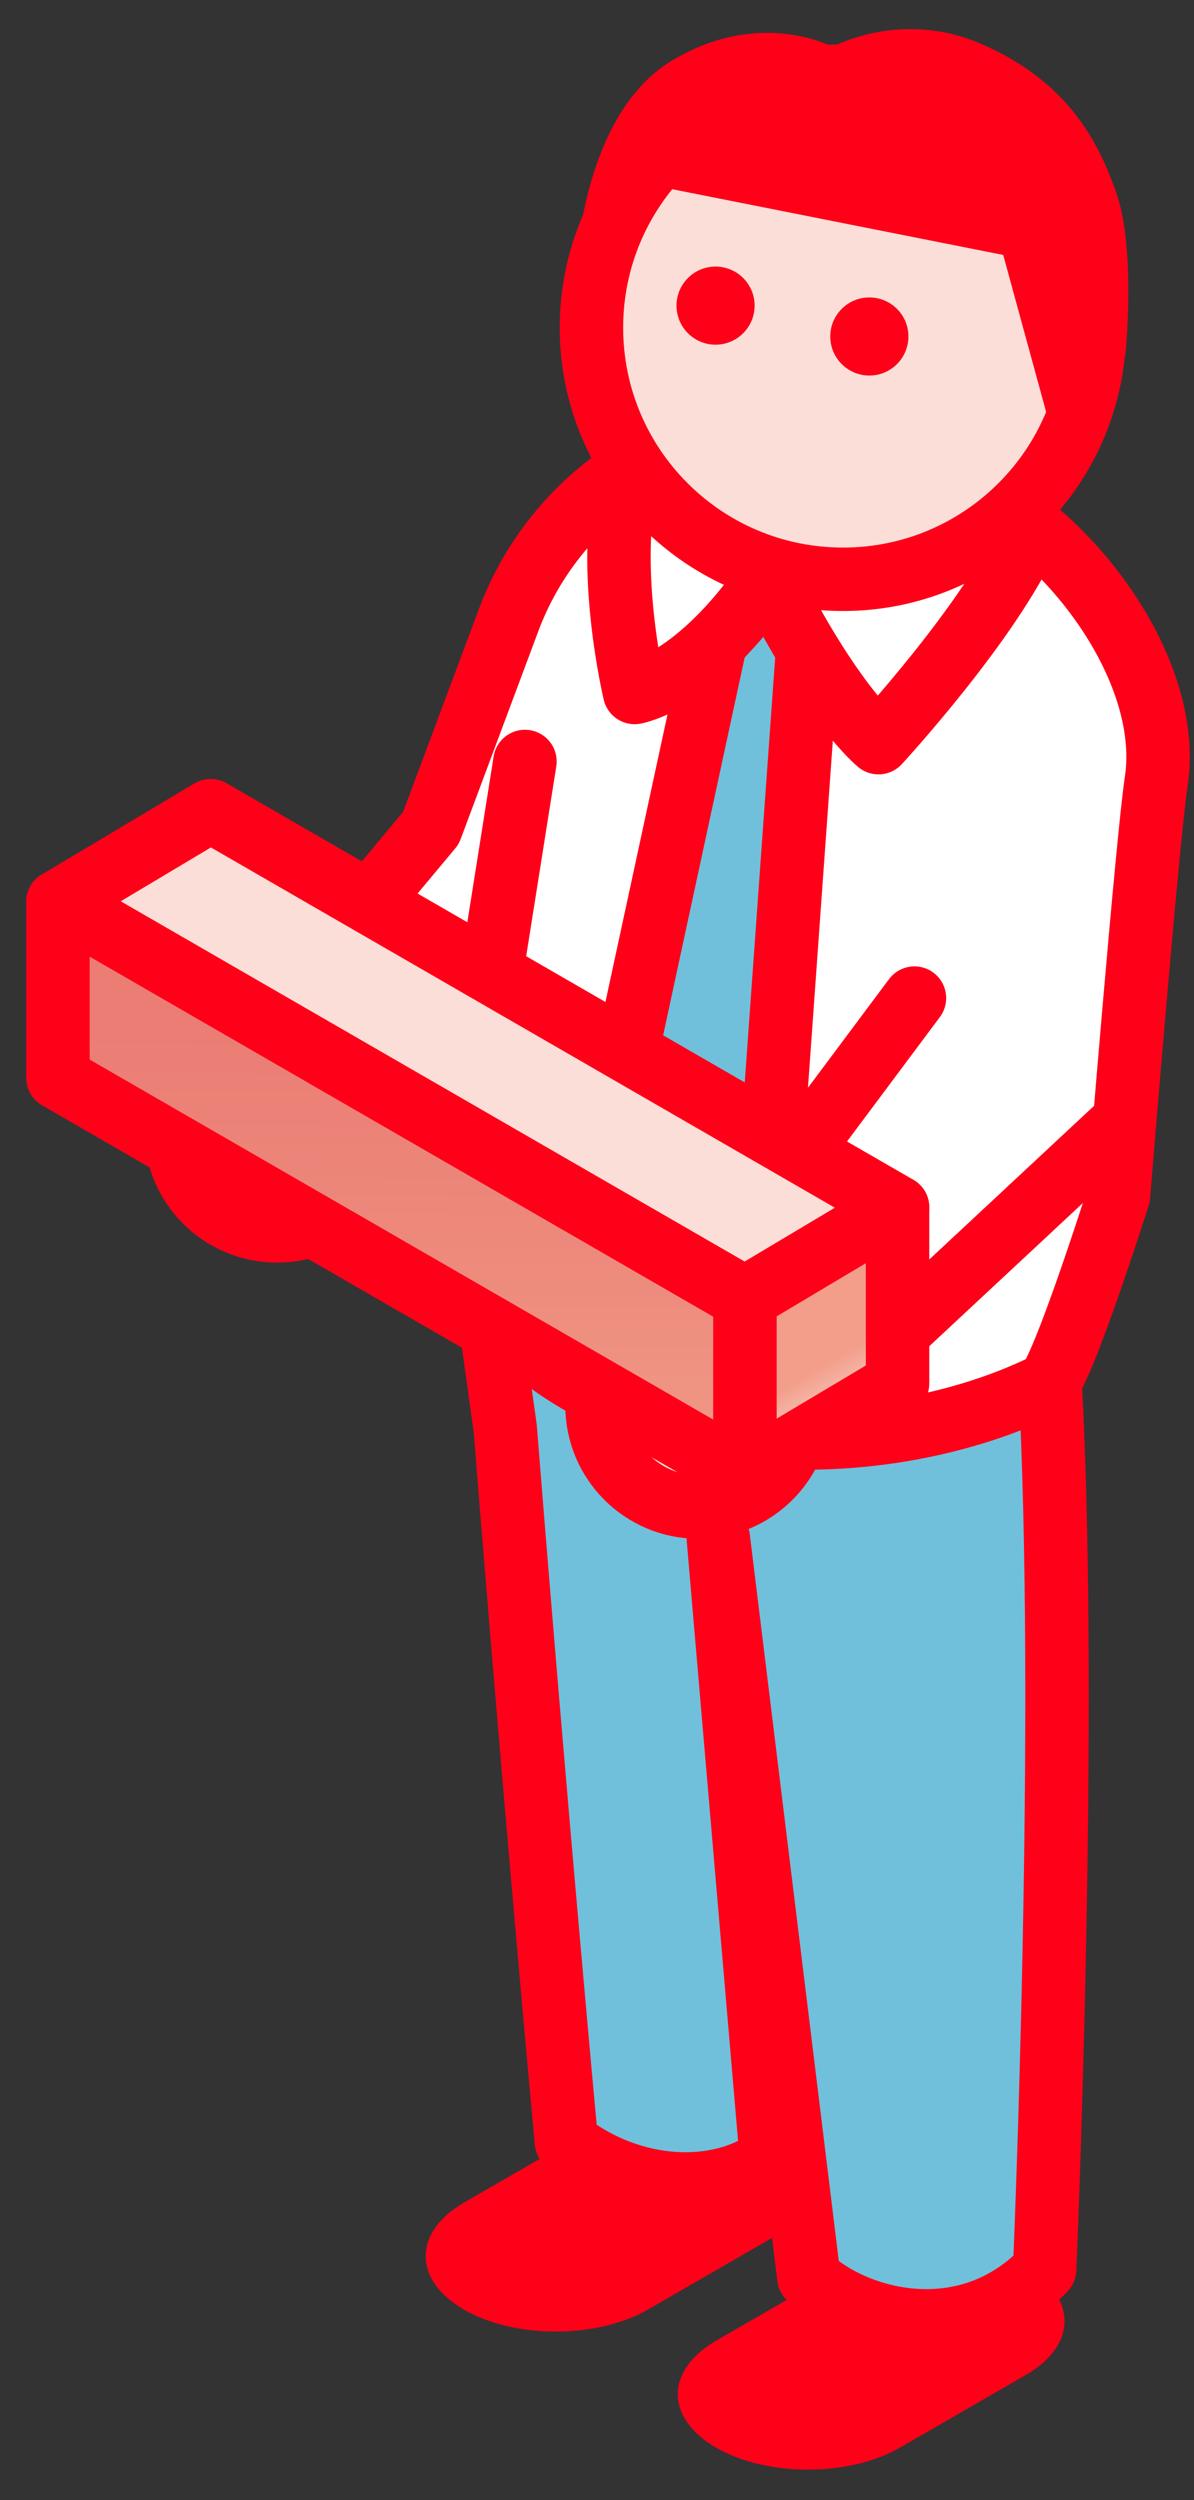
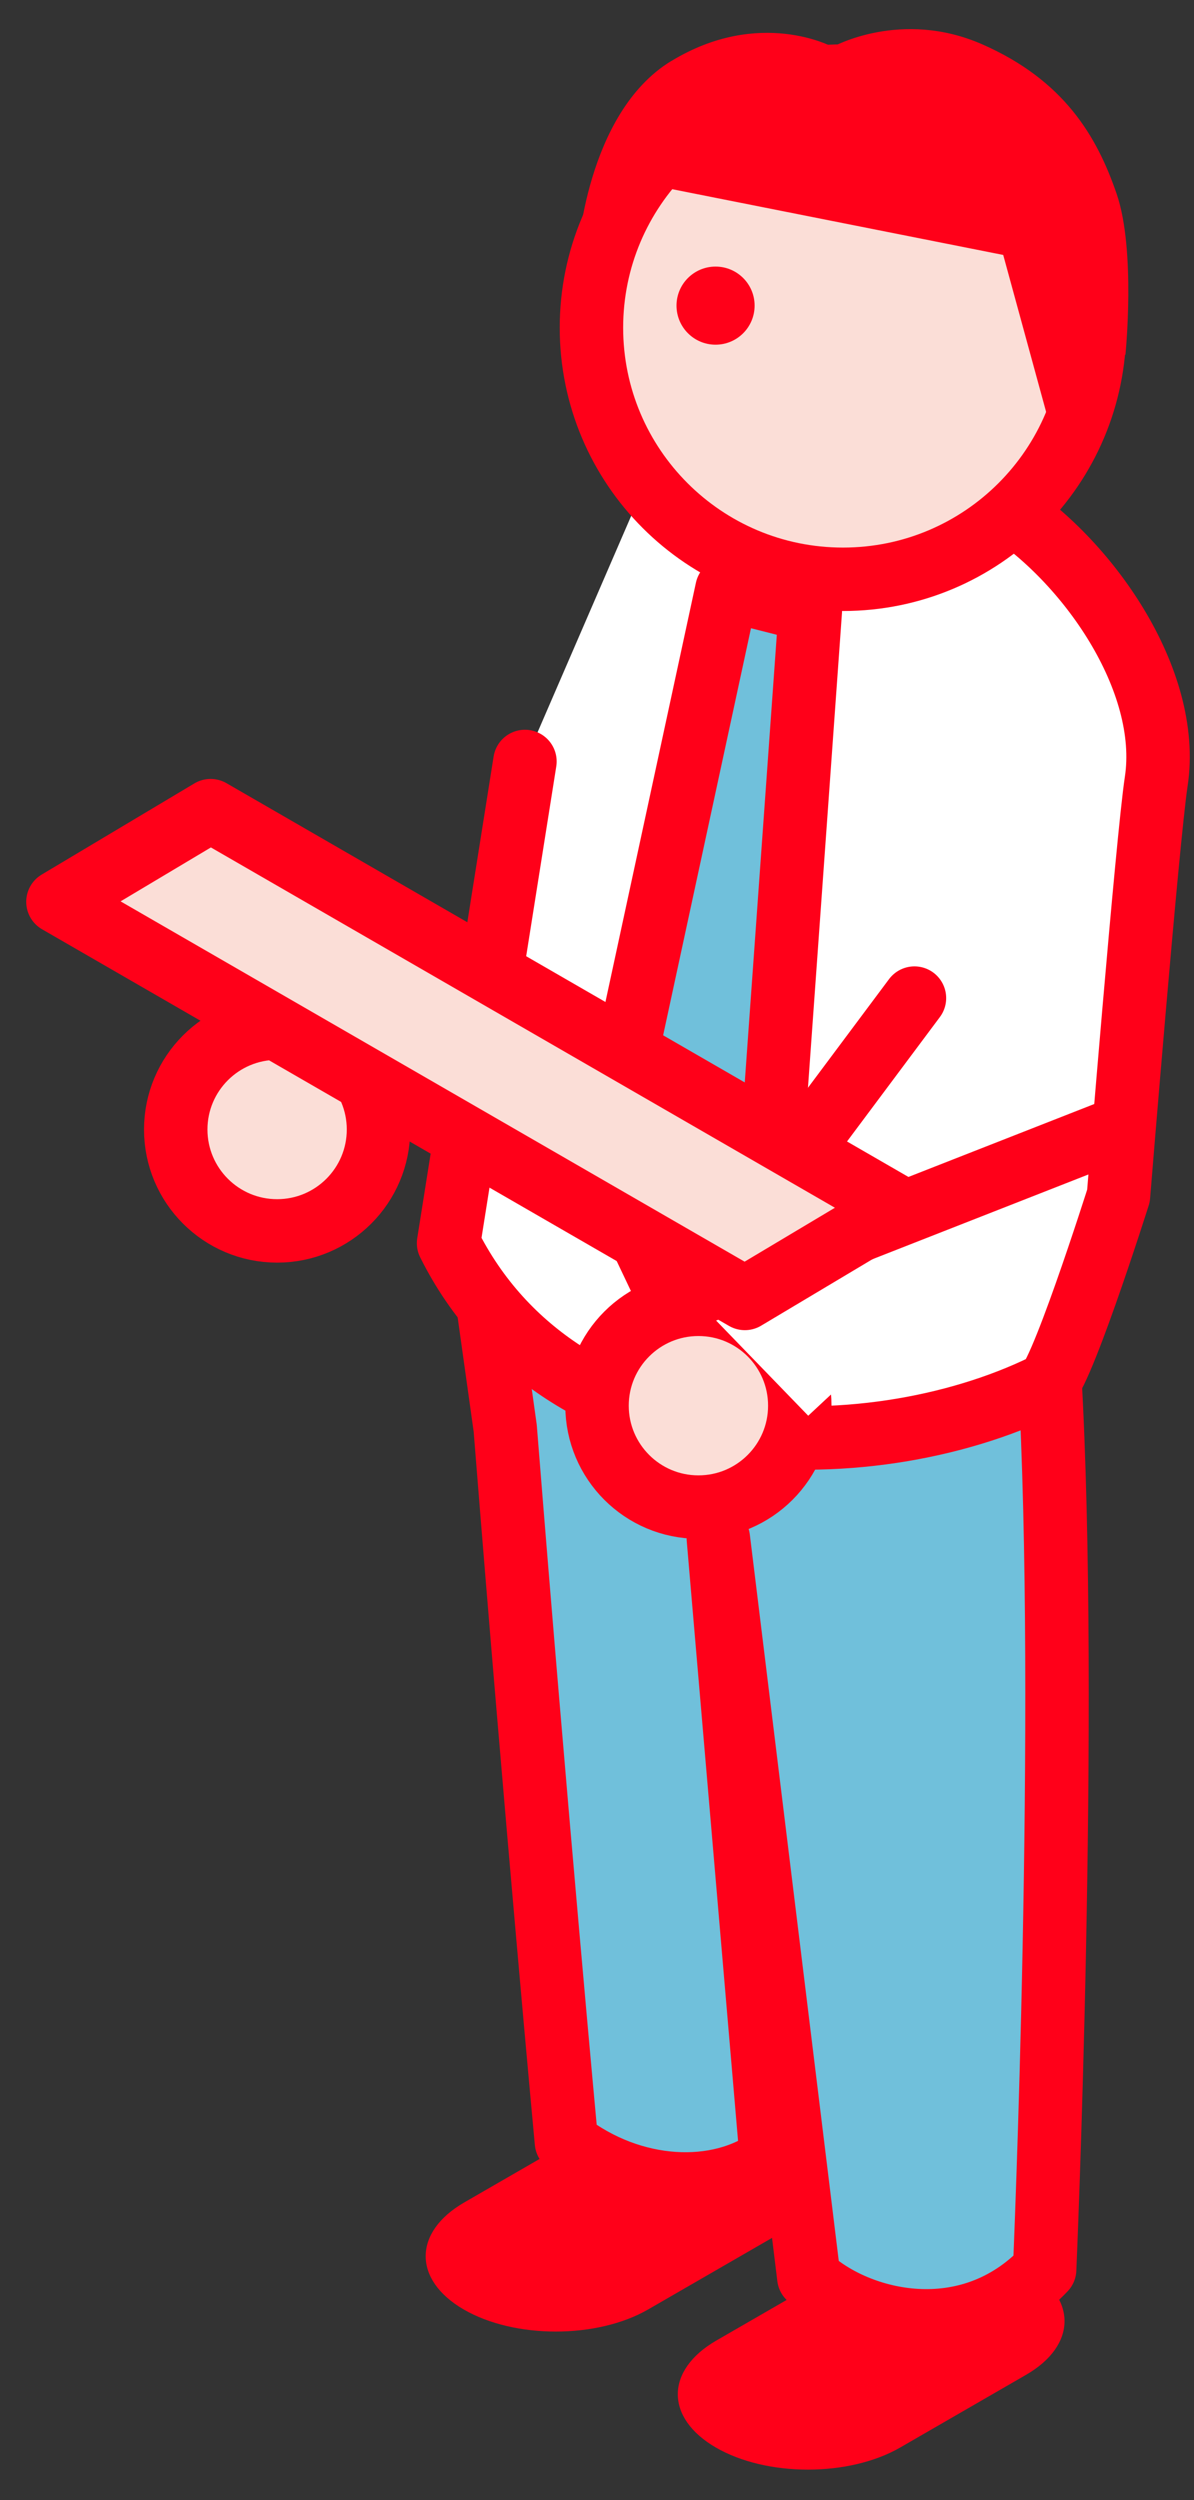
<svg xmlns="http://www.w3.org/2000/svg" width="32" height="67" viewBox="0 0 32 67" fill="none">
  <rect x="0" y="0" width="32" height="67" fill="#333333" stroke="none" />
  <path d="M12.441 59.022C11.071 59.814 11.064 61.096 12.425 61.888C13.787 62.679 16.002 62.679 17.372 61.888L20.74 59.943C22.111 59.151 22.118 57.869 20.756 57.077C19.395 56.286 17.18 56.286 15.81 57.077L12.441 59.022Z" fill="#FF0019" />
  <path d="M19.198 62.722C17.828 63.514 17.821 64.796 19.182 65.587C20.544 66.379 22.759 66.379 24.129 65.587L27.497 63.642C28.868 62.851 28.875 61.569 27.513 60.777C26.152 59.986 23.936 59.986 22.567 60.777L19.198 62.722Z" fill="#FF0019" />
  <path d="M7.427 32.986C5.927 32.986 4.71 31.769 4.71 30.269C4.71 28.768 5.927 27.552 7.427 27.552C8.928 27.552 10.144 28.768 10.144 30.269C10.144 31.769 8.928 32.986 7.427 32.986Z" fill="#FBDED7" stroke="#FF0019" stroke-width="1.7" stroke-linecap="round" stroke-linejoin="round" />
-   <path d="M17.706 25.331C16.212 27.047 10.369 30.538 10.369 30.538L7.261 27.326L11.549 22.19L13.631 16.617C14.244 14.974 15.37 13.571 16.84 12.615L18.48 11.549L17.706 25.33V25.331Z" fill="white" stroke="#FF0019" stroke-width="1.7" stroke-linecap="round" stroke-linejoin="round" />
  <path d="M28.13 36.803C28.645 45.844 27.997 60.817 27.997 60.817C25.943 62.977 22.994 62.239 21.677 61.027L19.252 41.225L20.672 57.821C19.255 58.869 16.938 58.763 15.181 57.404C15.181 57.404 14.391 48.956 13.54 38.272L12.864 33.449C18.155 35.197 22.891 38.7 28.13 36.803Z" fill="#70C0DB" stroke="#FF0019" stroke-width="1.7" stroke-linecap="round" stroke-linejoin="round" />
  <path d="M17.667 12.09C18.66 11.188 19.886 11.688 19.886 11.688L26.825 13.538C29.147 14.99 31.398 18.232 30.988 20.94C30.75 22.506 29.976 32.046 29.976 32.046C29.976 32.046 28.297 37.349 27.981 37.131C23.239 39.444 15.038 39.365 12.022 33.315L14.069 20.406" fill="white" />
  <path d="M17.667 12.09C18.66 11.188 19.886 11.688 19.886 11.688L26.825 13.538C29.147 14.99 31.398 18.232 30.988 20.94C30.75 22.506 29.976 32.046 29.976 32.046C29.976 32.046 28.297 37.349 27.981 37.131C23.239 39.444 15.038 39.365 12.022 33.315L14.069 20.406" stroke="#FF0019" stroke-width="1.7" stroke-linecap="round" stroke-linejoin="round" />
  <path d="M21.718 16.362L20.603 31.928L17.867 34.632L16.182 31.085L19.482 15.795L21.718 16.362Z" fill="#70C0DB" stroke="#FF0019" stroke-width="1.7" stroke-linecap="round" stroke-linejoin="round" />
-   <path d="M23.544 19.902C23.544 19.902 22.269 18.871 20.588 15.488C18.684 18.288 17.008 18.557 17.008 18.557C17.008 18.557 16.206 15.206 16.819 12.798L27.582 14.309C26.556 16.638 23.544 19.902 23.544 19.902Z" fill="white" stroke="#FF0019" stroke-width="1.7" stroke-linecap="round" stroke-linejoin="round" />
  <path d="M15.851 8.782C15.851 12.505 18.869 15.524 22.593 15.524C26.317 15.524 29.335 12.505 29.335 8.782C29.335 5.058 26.317 2.039 22.593 2.039C18.869 2.039 15.851 5.058 15.851 8.782Z" fill="#FBDED7" stroke="#FF0019" stroke-width="1.7" stroke-linecap="round" stroke-linejoin="round" />
  <path d="M17.993 1.635C20.359 0.195 22.314 1.258 22.314 1.258C22.314 1.258 24.148 0.231 26.327 1.189C28.507 2.148 29.396 3.64 29.929 5.202C30.444 6.711 30.163 9.5 30.163 9.5L28.163 11.5L26.887 6.832L17.663 5L15.48 6.832C15.48 6.832 15.695 3.032 17.991 1.634L17.993 1.635Z" fill="#FF0019" />
-   <path d="M23.299 10.064C22.721 10.064 22.252 9.595 22.252 9.017C22.252 8.439 22.721 7.971 23.299 7.971C23.877 7.971 24.346 8.439 24.346 9.017C24.346 9.595 23.877 10.064 23.299 10.064Z" fill="#FF0019" />
  <path d="M19.177 9.237C18.599 9.237 18.131 8.768 18.131 8.19C18.131 7.612 18.599 7.144 19.177 7.144C19.756 7.144 20.224 7.612 20.224 8.19C20.224 8.768 19.756 9.237 19.177 9.237Z" fill="#FF0019" />
  <path d="M18.718 40.387C17.218 40.387 16.001 39.17 16.001 37.67C16.001 36.169 17.218 34.953 18.718 34.953C20.219 34.953 21.435 36.169 21.435 37.67C21.435 39.17 20.219 40.387 18.718 40.387Z" fill="#FBDED7" stroke="#FF0019" stroke-width="1.7" stroke-linecap="round" stroke-linejoin="round" />
  <path d="M24.508 26.747L18.552 34.727L21.661 37.939L29.869 30.286" fill="white" />
-   <path d="M24.508 26.747L18.552 34.727L21.661 37.939L29.869 30.286" stroke="#FF0019" stroke-width="1.7" stroke-linecap="round" stroke-linejoin="round" />
+   <path d="M24.508 26.747L18.552 34.727L29.869 30.286" stroke="#FF0019" stroke-width="1.7" stroke-linecap="round" stroke-linejoin="round" />
  <path d="M19.963 34.796L24.055 32.353L5.645 21.724L1.553 24.167L19.963 34.796Z" fill="#FBDED7" stroke="#FF0019" stroke-width="1.7" stroke-linecap="round" stroke-linejoin="round" />
-   <path d="M24.055 37.075V32.355L19.964 34.794V39.514L24.055 37.075Z" fill="url(#paint0_linear_3394_28192)" stroke="#FF0019" stroke-width="1.7" stroke-linecap="round" stroke-linejoin="round" />
-   <path d="M1.553 24.164V28.885L19.964 39.514V34.794L1.553 24.164Z" fill="url(#paint1_linear_3394_28192)" stroke="#FF0019" stroke-width="1.7" stroke-linecap="round" stroke-linejoin="round" />
  <defs>
    <linearGradient id="paint0_linear_3394_28192" x1="28.795" y1="32.635" x2="29.878" y2="34.479" gradientUnits="userSpaceOnUse">
      <stop stop-color="#F29E8A" />
      <stop offset="0.29" stop-color="#F5B3A4" />
      <stop offset="0.75" stop-color="#F9D2C8" />
      <stop offset="1" stop-color="#FBDED7" />
    </linearGradient>
    <linearGradient id="paint1_linear_3394_28192" x1="10.705" y1="40.844" x2="10.798" y2="27.668" gradientUnits="userSpaceOnUse">
      <stop stop-color="#F29E8A" />
      <stop offset="0.51" stop-color="#ED8B7D" />
      <stop offset="1" stop-color="#EB7D74" />
    </linearGradient>
  </defs>
</svg>